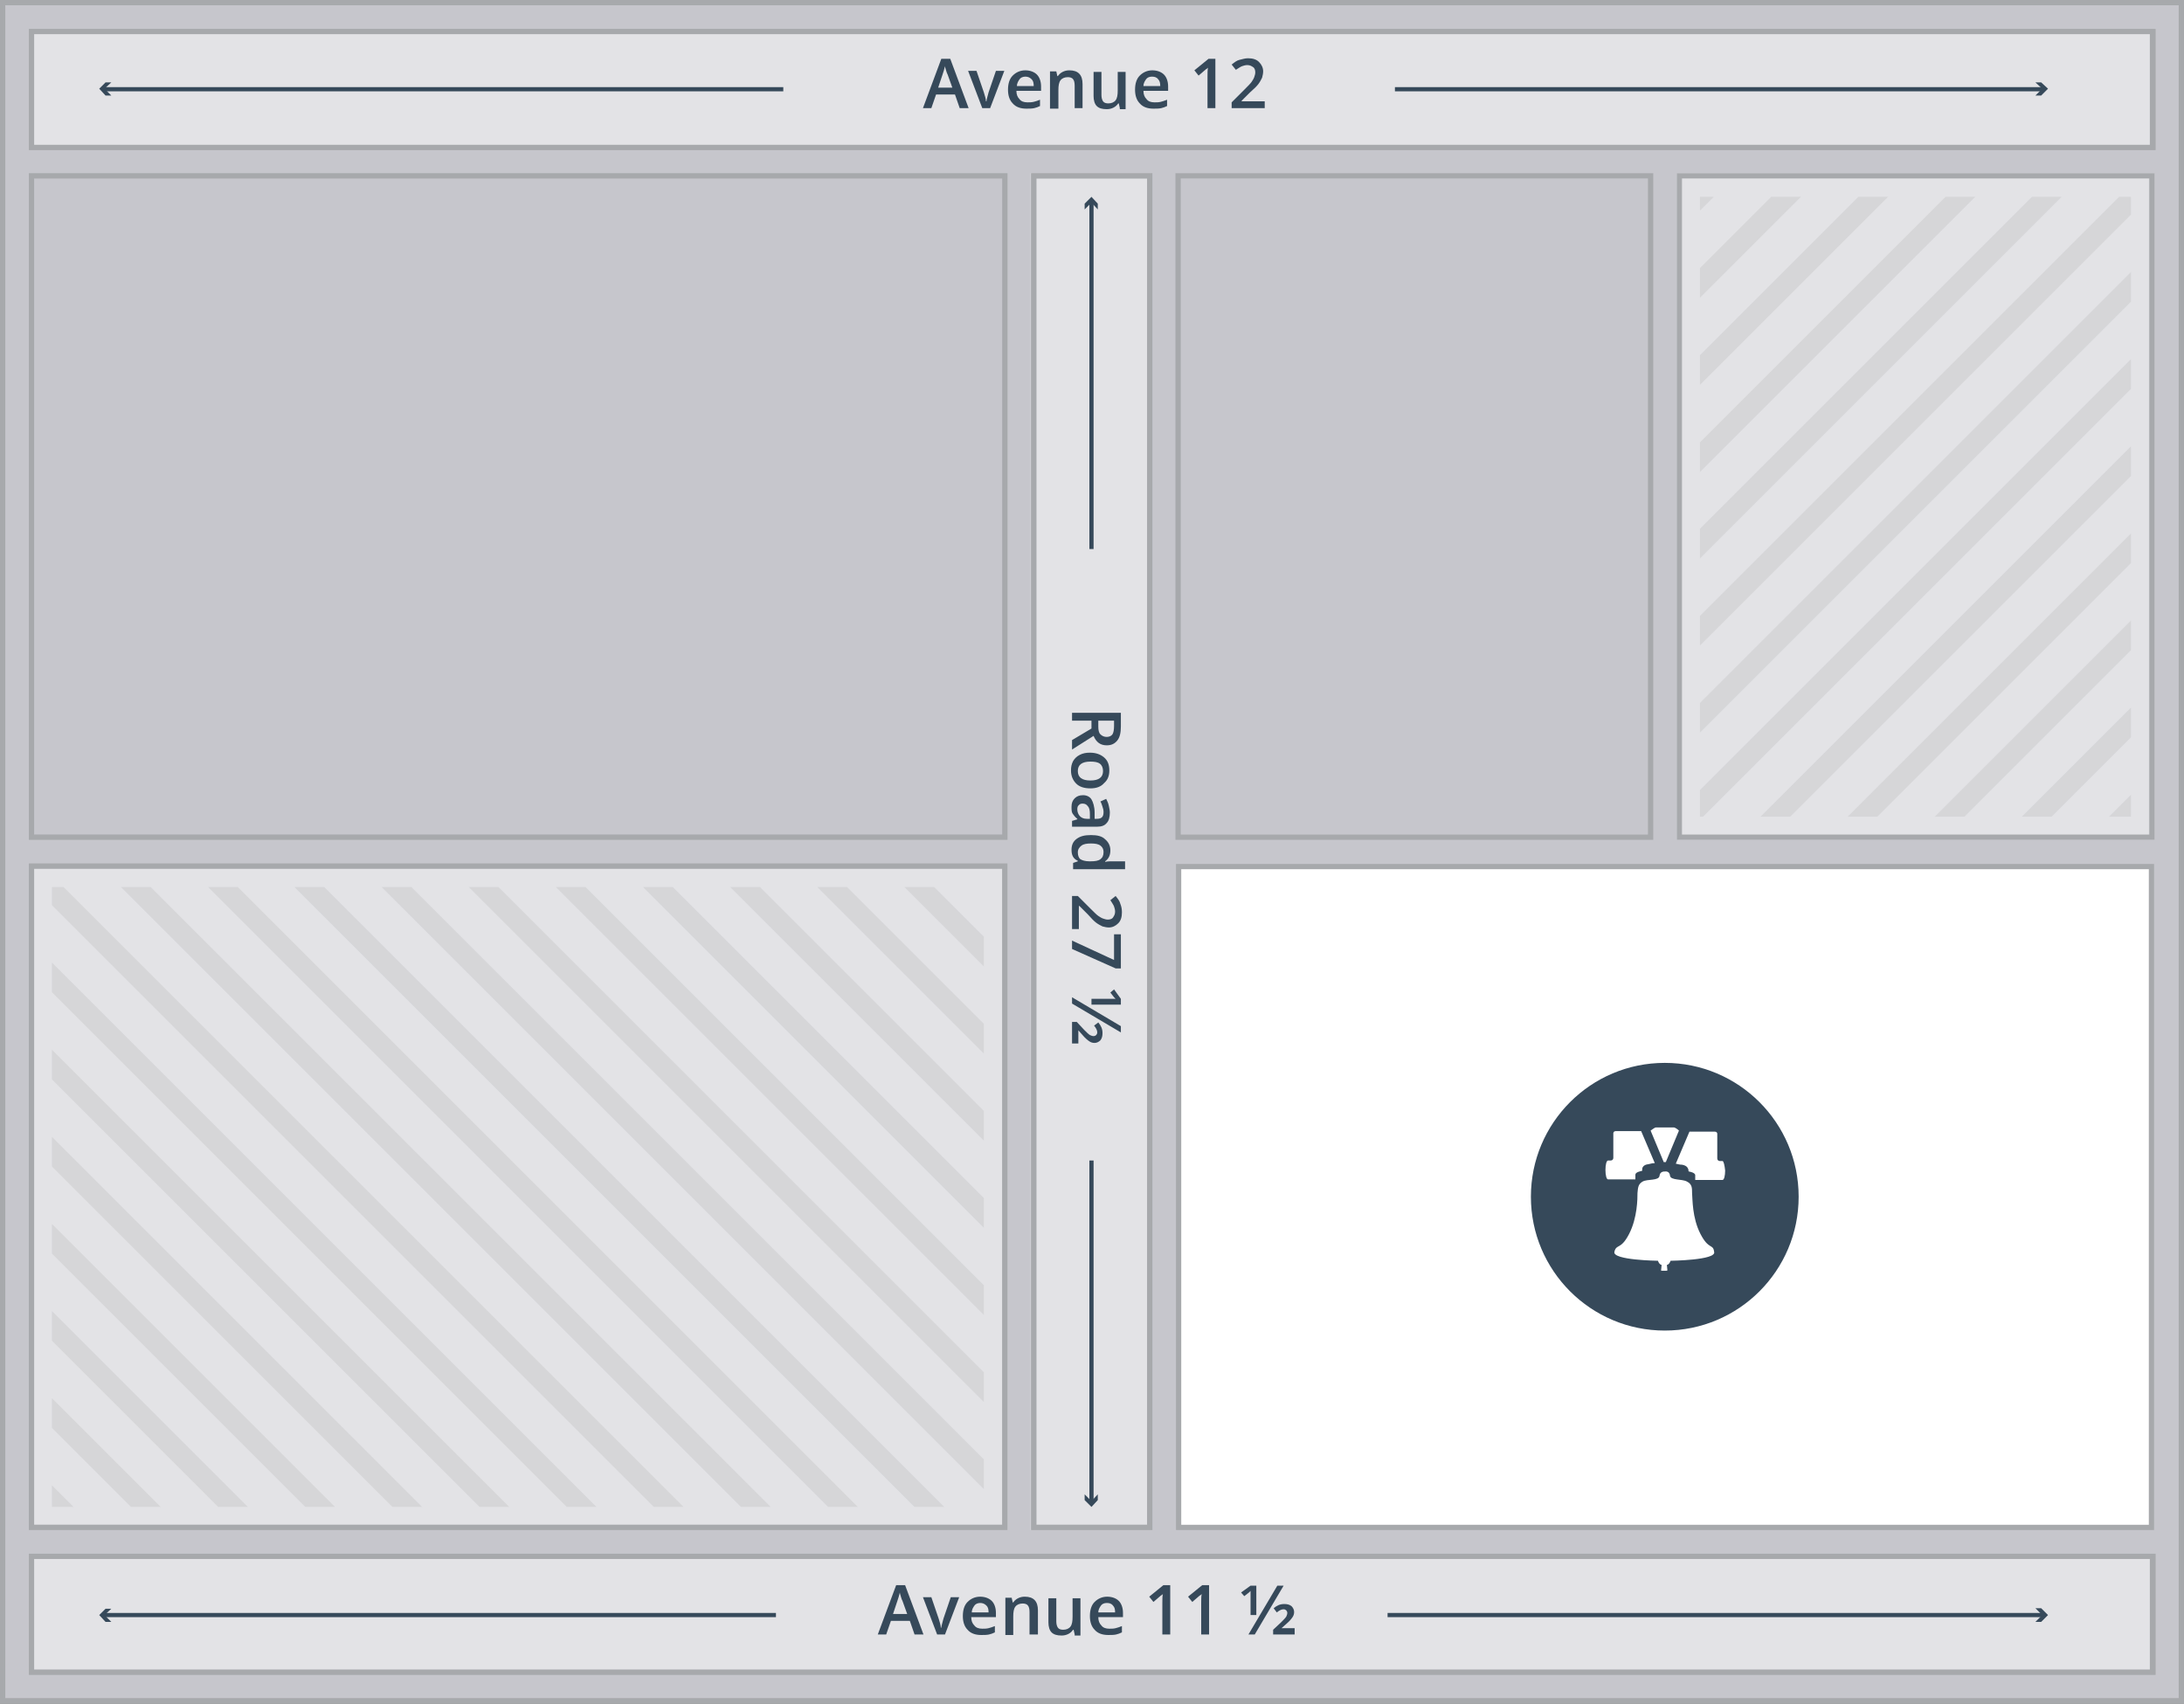
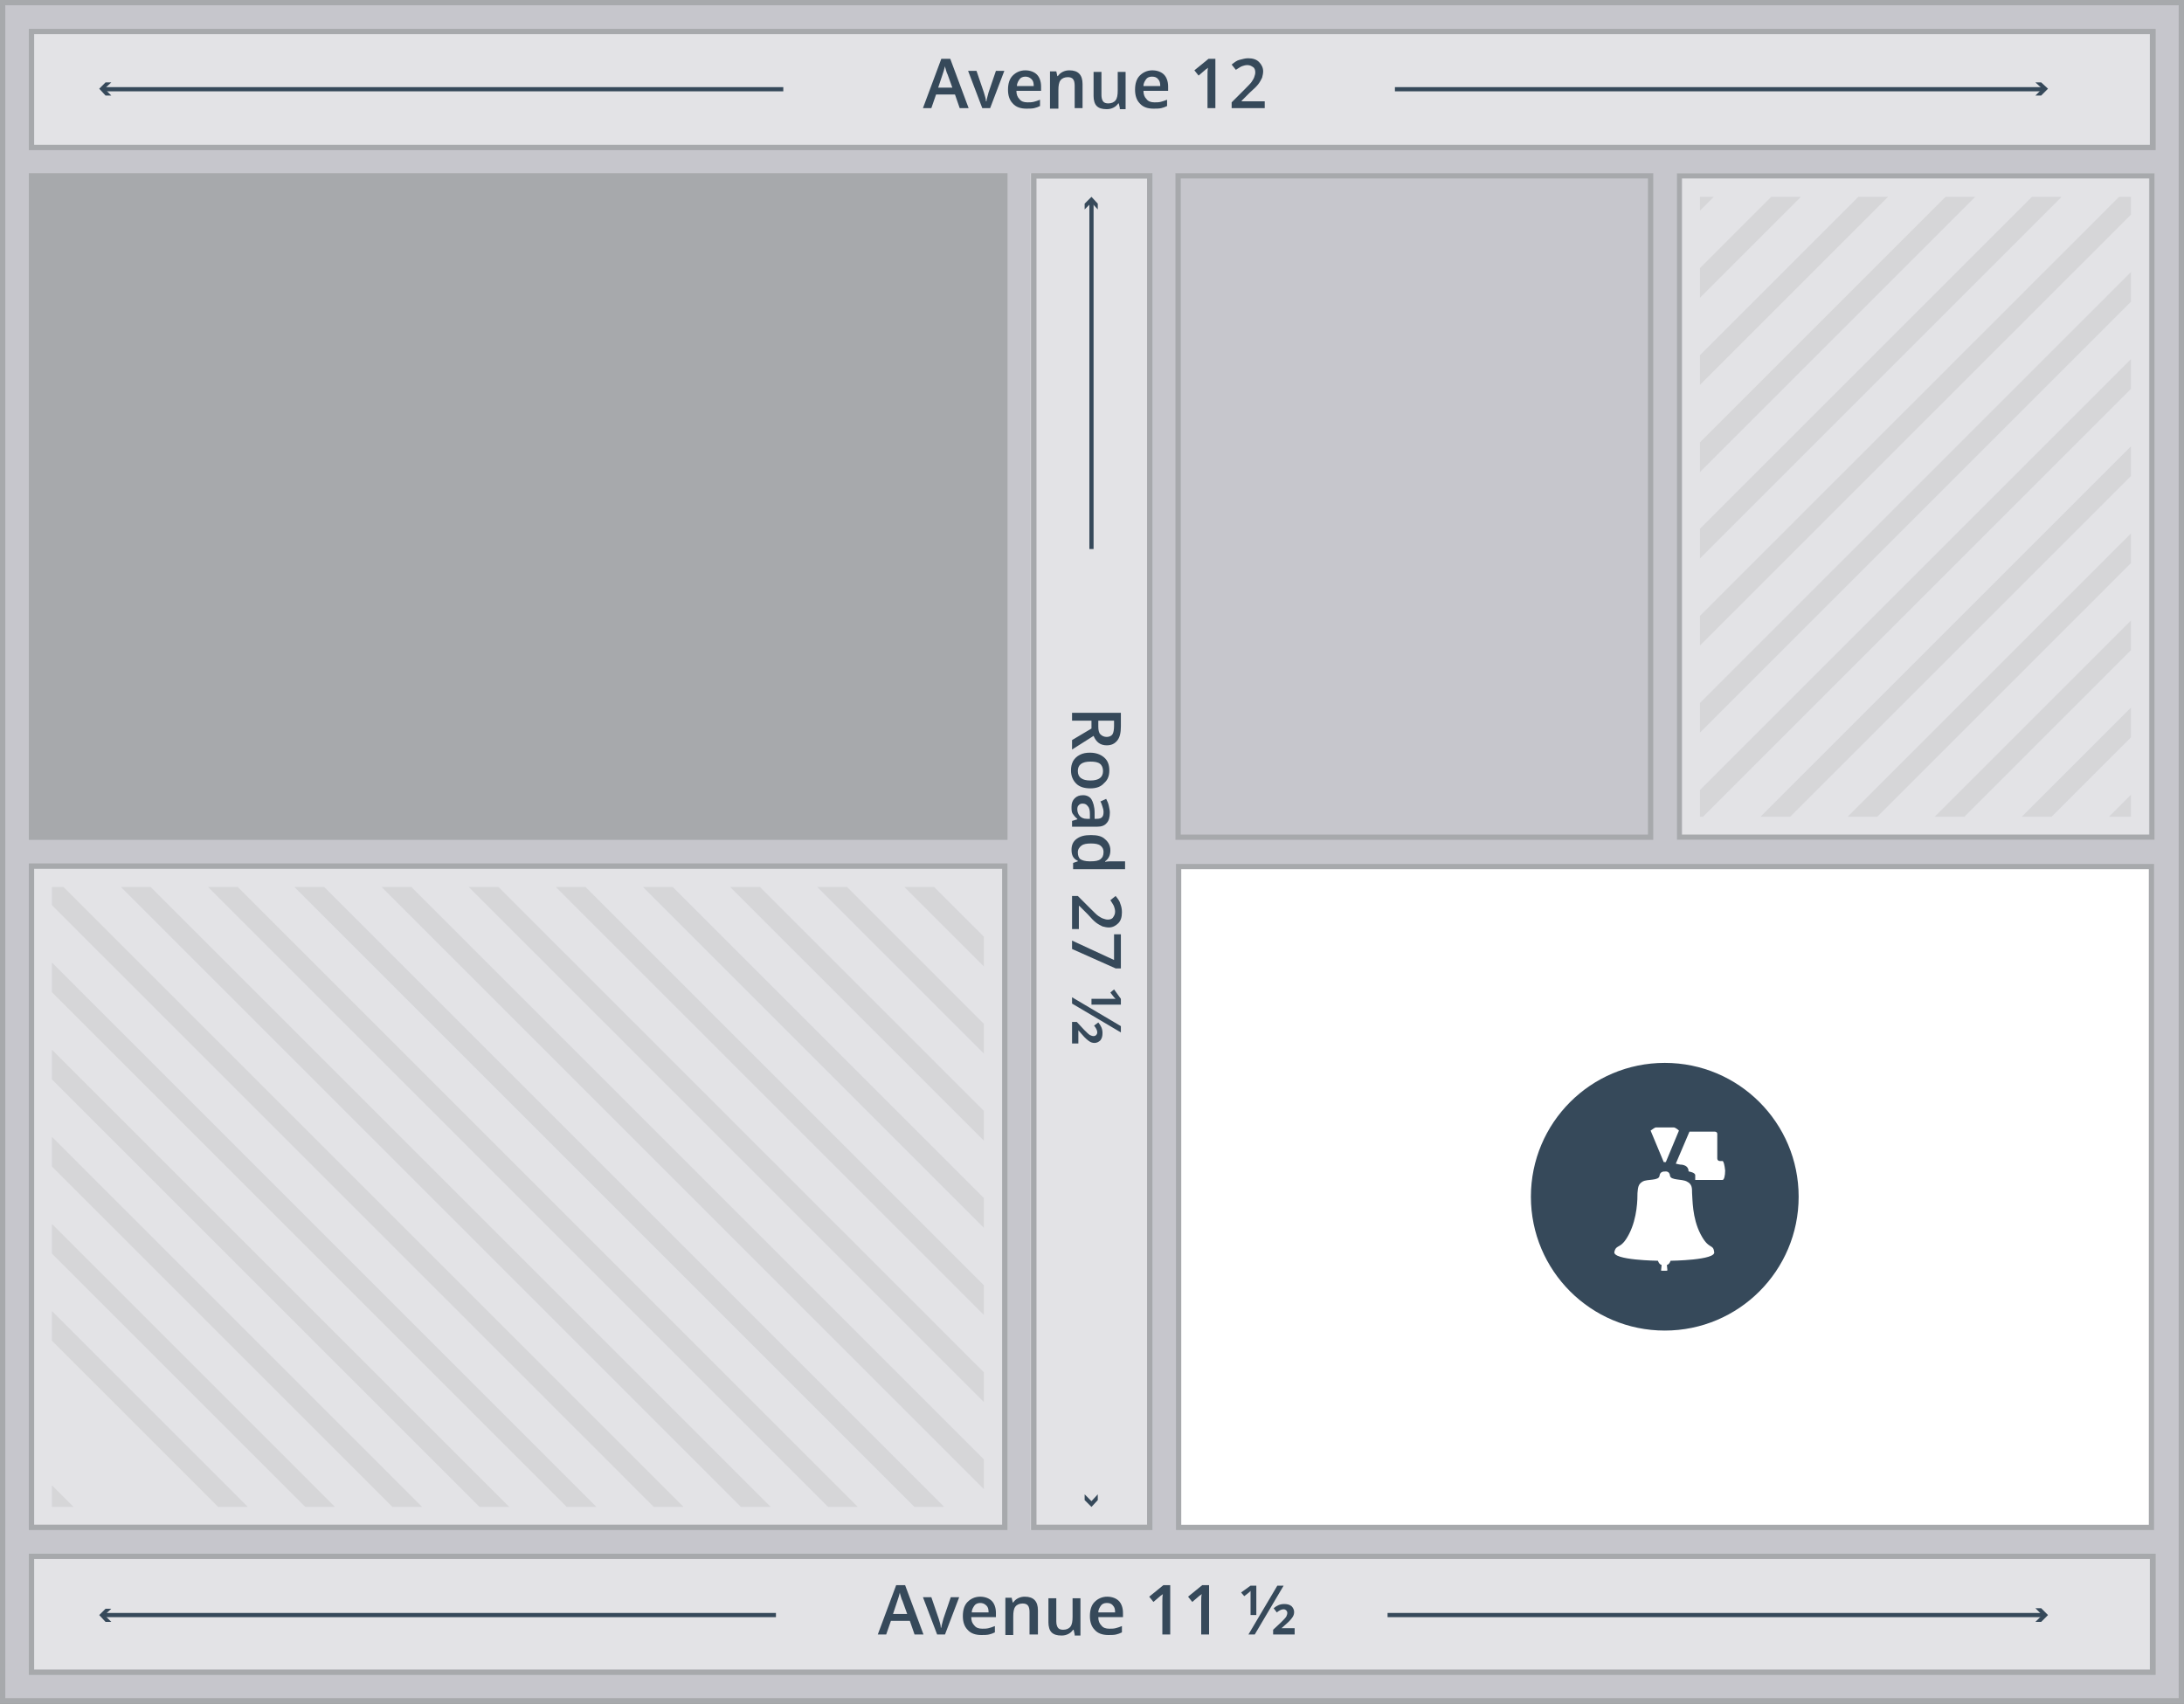
<svg xmlns="http://www.w3.org/2000/svg" xmlns:xlink="http://www.w3.org/1999/xlink" version="1.1" id="Map" x="0px" y="0px" width="416px" height="324.6px" viewBox="0 0 416 324.6" enable-background="new 0 0 416 324.6" xml:space="preserve">
  <rect x="0" y="0" width="416" height="324.6" fill="#808080" stroke="none" />
  <g>
    <rect x="1" y="1" fill="#C6C6CC" width="414" height="322.6" />
    <path fill="#A7A9AC" d="M415,1v322.6H1V1H415 M416,0h-1H1H0v1v322.6v1h1h414h1v-1V1V0L416,0z" />
  </g>
  <rect x="224.5" y="165.1" fill="#FFFFFF" stroke="#A7A9AC" stroke-miterlimit="10" width="185.3" height="125.9" />
  <g opacity="0.5">
    <rect x="196.3" y="33" fill="#FFFFFF" width="23.1" height="258.5" />
    <path fill="#A7A9AC" d="M218.5,34v256.5h-21.1V34H218.5 M219.5,33h-23.1v258.5h23.1V33L219.5,33z" />
  </g>
  <g>
    <path fill="#A7A9AC" d="M218.5,34v256.5h-21.1V34H218.5 M219.5,33h-23.1v258.5h23.1V33L219.5,33z" />
  </g>
  <g>
    <g>
      <g>
        <path fill="#36495A" d="M207.9,137.3h-3.7v-1.5h9.3v2.6c0,1.2-0.2,2.1-0.7,2.7c-0.5,0.6-1.1,0.9-2,0.9c-1.2,0-2-0.6-2.5-1.8     l-4.1,2.6V141l3.7-2.2V137.3z M209.2,137.3v1.1c0,0.7,0.1,1.2,0.4,1.5s0.7,0.5,1.2,0.5c0.5,0,0.9-0.2,1.1-0.5     c0.2-0.3,0.3-0.9,0.3-1.6v-1H209.2z" />
        <path fill="#36495A" d="M207.7,150.2c-1.2,0-2.1-0.3-2.7-0.9c-0.6-0.6-1-1.4-1-2.5c0-0.7,0.1-1.2,0.4-1.8     c0.3-0.5,0.7-0.9,1.3-1.2s1.2-0.4,1.9-0.4c1.1,0,2,0.3,2.7,0.9s1,1.4,1,2.5c0,1-0.3,1.8-1,2.4     C209.7,149.9,208.8,150.2,207.7,150.2z M207.7,145.1c-1.6,0-2.4,0.6-2.4,1.8c0,1.2,0.8,1.8,2.4,1.8c1.6,0,2.4-0.6,2.4-1.8     c0-0.6-0.2-1.1-0.6-1.4C209.1,145.2,208.5,145.1,207.7,145.1z" />
        <path fill="#36495A" d="M204.2,156.4l1-0.3V156c-0.4-0.3-0.7-0.7-0.9-1c-0.2-0.3-0.2-0.8-0.2-1.3c0-0.7,0.2-1.2,0.6-1.6     c0.4-0.4,0.9-0.6,1.6-0.6c0.7,0,1.3,0.3,1.6,0.8s0.6,1.4,0.6,2.5l0,1.2h0.4c0.5,0,0.8-0.1,1-0.3s0.3-0.5,0.3-1     c0-0.4-0.1-0.7-0.2-1s-0.2-0.7-0.4-1l1.1-0.5c0.2,0.4,0.4,0.8,0.5,1.3c0.1,0.5,0.2,0.9,0.2,1.3c0,0.9-0.2,1.6-0.6,2     c-0.4,0.5-1,0.7-1.8,0.7h-4.8V156.4z M205.2,154.2c0,0.5,0.2,1,0.5,1.3s0.7,0.5,1.3,0.5h0.6l0-0.9c0-0.7-0.1-1.2-0.4-1.5     c-0.2-0.3-0.5-0.5-1-0.5c-0.3,0-0.6,0.1-0.7,0.3C205.3,153.5,205.2,153.8,205.2,154.2z" />
        <path fill="#36495A" d="M204.1,161.9c0-0.9,0.3-1.6,1-2.1s1.5-0.7,2.7-0.7c1.2,0,2.1,0.2,2.7,0.8c0.6,0.5,1,1.2,1,2.1     c0,0.9-0.3,1.6-1,2.1v0.1c0.5-0.1,0.9-0.1,1.2-0.1h2.6v1.5h-9.9v-1.2l0.9-0.3v-0.1C204.4,163.6,204.1,162.9,204.1,161.9z      M205.3,162.4c0,0.6,0.2,1.1,0.5,1.3s0.9,0.4,1.7,0.4h0.2c0.9,0,1.5-0.1,1.9-0.4c0.4-0.3,0.6-0.7,0.6-1.4c0-0.5-0.2-0.9-0.6-1.2     s-1-0.4-1.8-0.4c-0.8,0-1.4,0.1-1.8,0.4S205.3,161.8,205.3,162.4z" />
        <path fill="#36495A" d="M204.2,177v-6.3h1.1l2.4,2.4c0.7,0.7,1.2,1.2,1.5,1.4c0.3,0.2,0.6,0.4,0.9,0.5s0.6,0.2,0.9,0.2     c0.4,0,0.8-0.1,1-0.4c0.2-0.3,0.4-0.6,0.4-1.1c0-0.4-0.1-0.7-0.2-1c-0.1-0.3-0.4-0.7-0.7-1.2l1-0.8c0.4,0.5,0.8,1,0.9,1.5     c0.2,0.5,0.3,1,0.3,1.6c0,0.9-0.2,1.6-0.7,2.1c-0.5,0.5-1.1,0.8-1.8,0.8c-0.4,0-0.8-0.1-1.2-0.2c-0.4-0.2-0.8-0.4-1.2-0.7     c-0.4-0.3-0.9-0.8-1.6-1.6l-1.6-1.6h-0.1v4.4H204.2z" />
        <path fill="#36495A" d="M204.2,179.2l8,3.7V178h1.3v6.5h-1l-8.3-3.7V179.2z" />
        <path fill="#36495A" d="M213.5,196.7l-9.3-5.5V190l9.3,5.5V196.7z M204.2,198.7v-4h0.9l1.4,1.5c0.5,0.5,0.8,0.8,1.1,1     c0.2,0.1,0.5,0.2,0.7,0.2c0.2,0,0.4-0.1,0.5-0.2c0.1-0.1,0.2-0.3,0.2-0.5c0-0.4-0.2-0.8-0.6-1.3l0.8-0.6c0.5,0.6,0.8,1.2,0.8,2     c0,0.6-0.1,1-0.4,1.4c-0.3,0.3-0.7,0.5-1.1,0.5c-0.4,0-0.7-0.1-1-0.3c-0.3-0.2-0.8-0.6-1.3-1.2l-0.8-0.9v2.5H204.2z M207.9,191.5     v-1.2h3.3l0.7,0l0.6,0c-0.1-0.1-0.2-0.2-0.3-0.3c-0.1-0.1-0.3-0.4-0.7-0.9l0.7-0.6l1.3,1.8v1.1H207.9z" />
      </g>
    </g>
    <g>
-       <rect x="207.5" y="221.1" fill="#36495A" width="0.8" height="65.2" />
      <g>
        <polygon fill="#36495A" points="206.6,284.7 207.9,286 209.1,284.7 209.1,285.8 207.9,287.1 206.6,285.8    " />
      </g>
    </g>
    <g>
      <rect x="207.5" y="38.4" fill="#36495A" width="0.8" height="66.2" />
      <g>
        <polygon fill="#36495A" points="209.1,39.9 207.9,38.6 206.6,39.9 206.6,38.8 207.9,37.5 209.1,38.8    " />
      </g>
    </g>
  </g>
  <g opacity="0.5">
    <rect x="5.5" y="164.5" fill="#FFFFFF" width="186.4" height="127" />
    <path fill="#A7A9AC" d="M190.9,165.5v125H6.5v-125H190.9 M191.9,164.5H5.5v127h186.4V164.5L191.9,164.5z" />
  </g>
  <g opacity="0.25">
    <rect x="5.5" y="33" fill="#C6C6CC" width="186.4" height="127" />
    <path fill="#A7A9AC" d="M190.9,34v125H6.5V34H190.9 M191.9,33H5.5v127h186.4V33L191.9,33z" />
  </g>
  <g>
    <path fill="#A7A9AC" d="M190.9,165.5v125H6.5v-125H190.9 M191.9,164.5H5.5v127h186.4V164.5L191.9,164.5z" />
  </g>
  <g>
-     <path fill="#A7A9AC" d="M190.9,34v125H6.5V34H190.9 M191.9,33H5.5v127h186.4V33L191.9,33z" />
+     <path fill="#A7A9AC" d="M190.9,34v125V34H190.9 M191.9,33H5.5v127h186.4V33L191.9,33z" />
  </g>
  <g>
    <path fill="#A7A9AC" d="M409.3,34v125h-89V34H409.3 M410.4,33h-91v127h91V33L410.4,33z" />
  </g>
  <g>
    <path fill="#A7A9AC" d="M313.9,34v125h-89V34H313.9 M314.9,33h-91v127h91V33L314.9,33z" />
  </g>
  <g opacity="0.5">
    <rect x="319.4" y="33" fill="#FFFFFF" width="91" height="127" />
    <path fill="#A7A9AC" d="M409.4,34v125h-89V34H409.4 M410.4,33h-91v127h91V33L410.4,33z" />
  </g>
  <g opacity="0.25">
    <rect x="223.9" y="33" fill="#C6C6CC" width="91" height="127" />
    <path fill="#A7A9AC" d="M313.9,34v125h-89V34H313.9 M314.9,33h-91v127h91V33L314.9,33z" />
  </g>
  <g opacity="0.5">
    <rect x="5.5" y="5.5" fill="#FFFFFF" width="405.1" height="23.1" />
    <path fill="#A7A9AC" d="M409.5,6.5v21.1H6.5V6.5H409.5 M410.5,5.5H5.5v23.1h405.1V5.5L410.5,5.5z" />
  </g>
  <g opacity="0.5">
    <rect x="5.5" y="296" fill="#FFFFFF" width="405.1" height="23.1" />
    <path fill="#A7A9AC" d="M409.5,297v21.1H6.5V297H409.5 M410.5,296H5.5v23.1h405.1V296L410.5,296z" />
  </g>
  <g>
    <path fill="#A7A9AC" d="M409.5,297v21.1H6.5V297H409.5 M410.5,296H5.5v23.1h405.1V296L410.5,296z" />
  </g>
  <g>
    <path fill="#A7A9AC" d="M409.5,6.5v21.1H6.5V6.5H409.5 M410.5,5.5H5.5v23.1h405.1V5.5L410.5,5.5z" />
  </g>
  <g>
    <defs>
      <rect id="SVGID_1_" x="323.8" y="37.5" width="82.1" height="118.1" />
    </defs>
    <clipPath id="SVGID_2_">
      <use xlink:href="#SVGID_1_" overflow="visible" />
    </clipPath>
    <g opacity="0.1" clip-path="url(#SVGID_2_)">
      <rect x="262" y="-33.6" transform="matrix(0.707 0.707 -0.707 0.707 146.01 -158.193)" fill="#58595B" width="4" height="261.6" />
      <rect x="278.6" y="-33.6" transform="matrix(0.707 0.707 -0.707 0.707 150.871 -169.929)" fill="#58595B" width="4" height="261.6" />
      <rect x="295.2" y="-33.6" transform="matrix(0.707 0.707 -0.707 0.707 155.732 -181.665)" fill="#58595B" width="4" height="261.6" />
      <rect x="311.8" y="-33.6" transform="matrix(0.707 0.707 -0.707 0.707 160.593 -193.4)" fill="#58595B" width="4" height="261.6" />
      <rect x="328.3" y="-33.6" transform="matrix(0.707 0.707 -0.707 0.707 165.454 -205.136)" fill="#58595B" width="4" height="261.6" />
      <rect x="344.9" y="-33.6" transform="matrix(0.707 0.707 -0.707 0.707 170.315 -216.871)" fill="#58595B" width="4" height="261.6" />
      <rect x="361.5" y="-33.6" transform="matrix(0.707 0.707 -0.707 0.707 175.176 -228.607)" fill="#58595B" width="4" height="261.6" />
      <rect x="378.1" y="-33.6" transform="matrix(0.707 0.707 -0.707 0.707 180.037 -240.343)" fill="#58595B" width="4" height="261.6" />
      <rect x="394.7" y="-33.6" transform="matrix(0.707 0.707 -0.707 0.707 184.898 -252.078)" fill="#58595B" width="4" height="261.6" />
      <rect x="411.3" y="-33.6" transform="matrix(0.707 0.707 -0.707 0.707 189.759 -263.814)" fill="#58595B" width="4" height="261.6" />
      <rect x="427.9" y="-33.6" transform="matrix(0.707 0.707 -0.707 0.707 194.62 -275.55)" fill="#58595B" width="4" height="261.6" />
      <rect x="444.5" y="-33.6" transform="matrix(0.707 0.707 -0.707 0.707 199.481 -287.285)" fill="#58595B" width="4" height="261.6" />
      <rect x="461.1" y="-33.6" transform="matrix(0.707 0.707 -0.707 0.707 204.343 -299.021)" fill="#58595B" width="4" height="261.6" />
    </g>
  </g>
  <g>
    <defs>
      <rect id="SVGID_3_" x="9.9" y="169" width="177.5" height="118.1" />
    </defs>
    <clipPath id="SVGID_4_">
      <use xlink:href="#SVGID_3_" overflow="visible" />
    </clipPath>
    <g opacity="0.1" clip-path="url(#SVGID_4_)">
      <rect x="-31.4" y="373.4" transform="matrix(0.707 0.707 -0.707 0.707 294.575 39.669)" fill="#58595B" width="261.6" height="4" />
-       <rect x="-31.4" y="356.8" transform="matrix(0.707 0.707 -0.707 0.707 282.839 34.808)" fill="#58595B" width="261.6" height="4" />
      <rect x="-31.4" y="340.2" transform="matrix(0.707 0.707 -0.707 0.707 271.103 29.947)" fill="#58595B" width="261.6" height="4" />
      <rect x="-31.4" y="323.6" transform="matrix(0.707 0.707 -0.707 0.707 259.368 25.086)" fill="#58595B" width="261.6" height="4" />
      <rect x="-31.4" y="307" transform="matrix(0.707 0.707 -0.707 0.707 247.633 20.225)" fill="#58595B" width="261.6" height="4" />
      <rect x="-31.4" y="290.4" transform="matrix(0.707 0.707 -0.707 0.707 235.897 15.364)" fill="#58595B" width="261.6" height="4" />
      <rect x="-31.4" y="273.8" transform="matrix(0.707 0.707 -0.707 0.707 224.161 10.503)" fill="#58595B" width="261.6" height="4" />
      <rect x="-31.4" y="257.2" transform="matrix(0.707 0.707 -0.707 0.707 212.426 5.642)" fill="#58595B" width="261.6" height="4" />
      <rect x="-31.4" y="240.6" transform="matrix(0.707 0.707 -0.707 0.707 200.69 0.781)" fill="#58595B" width="261.6" height="4" />
      <rect x="-31.4" y="224" transform="matrix(0.707 0.707 -0.707 0.707 188.955 -4.08)" fill="#58595B" width="261.6" height="4" />
      <rect x="-31.4" y="207.5" transform="matrix(0.707 0.707 -0.707 0.707 177.219 -8.941)" fill="#58595B" width="261.6" height="4" />
      <rect x="-31.4" y="190.9" transform="matrix(0.707 0.707 -0.707 0.707 165.483 -13.803)" fill="#58595B" width="261.6" height="4" />
      <rect x="-31.4" y="174.3" transform="matrix(0.707 0.707 -0.707 0.707 153.748 -18.664)" fill="#58595B" width="261.6" height="4" />
      <rect x="-31.4" y="157.7" transform="matrix(0.707 0.707 -0.707 0.707 142.012 -23.525)" fill="#58595B" width="261.6" height="4" />
      <rect x="-31.4" y="141.1" transform="matrix(0.707 0.707 -0.707 0.707 130.276 -28.386)" fill="#58595B" width="261.6" height="4" />
      <rect x="-31.4" y="124.5" transform="matrix(0.707 0.707 -0.707 0.707 118.541 -33.247)" fill="#58595B" width="261.6" height="4" />
      <rect x="-31.4" y="107.9" transform="matrix(0.707 0.707 -0.707 0.707 106.805 -38.108)" fill="#58595B" width="261.6" height="4" />
      <rect x="-31.4" y="91.3" transform="matrix(0.707 0.707 -0.707 0.707 95.07 -42.969)" fill="#58595B" width="261.6" height="4" />
      <rect x="-31.4" y="74.7" transform="matrix(0.707 0.707 -0.707 0.707 83.334 -47.83)" fill="#58595B" width="261.6" height="4" />
    </g>
  </g>
  <g>
    <ellipse fill="#36495A" cx="317.1" cy="228" rx="25.5" ry="25.5" />
    <g>
      <g>
        <path fill="#FFFFFF" d="M317.3,221.4l2.5-6c-0.2-0.2-0.7-0.6-1-0.6c-0.2,0-1.2,0-1.7,0c-0.5,0-1.5,0-1.7,0c-0.2,0-0.7,0.4-1,0.6     l2.5,6H317.3z" />
        <path fill="#FFFFFF" d="M323.9,235.1c-1.6-3.1-1.5-6.7-1.6-7.8c0-1,0-1.7-1-2.2c-0.9-0.5-3.1-0.2-3.2-1.1c-0.1-1-1-0.8-1-0.8     s-0.9-0.1-1,0.8c-0.1,1-2.3,0.6-3.2,1.1c-0.9,0.5-0.9,1.2-1,2.2c0,1,0,4.7-1.6,7.8c-1.6,3.1-2.4,1.8-2.8,3.4     c-0.4,1.6,8.3,1.7,8.3,1.7s0.2,0.7,0.7,0.8l-0.1,1c0,0-0.1,0.1,0.2,0.1c0.2,0,0.4,0,0.4,0h0c0,0,0.2,0,0.4,0     c0.2,0,0.2-0.1,0.2-0.1l-0.1-1c0.5-0.1,0.7-0.8,0.7-0.8s8.8-0.1,8.3-1.7C326.3,236.9,325.5,238.2,323.9,235.1z" />
      </g>
      <g>
-         <path fill="#FFFFFF" d="M307.8,215.5c-0.5,0-0.5,0.4-0.5,0.4v4.7c0,0.3-0.2,0.5-0.5,0.5v0h-0.5c-0.3,0-0.5,0.8-0.5,1.8     c0,1,0.2,1.8,0.5,1.8h5.2c0,0,0-0.4,0-0.9c0-0.5,1.1-0.7,1.2-0.7c0.1,0,0.1-0.2,0.1-0.2v-0.2c0-0.1,0.1-0.8,1.2-0.9     c0.4-0.1,0.8-0.2,1.2-0.2l-2.6-6.1C310.7,215.5,308.1,215.5,307.8,215.5z" />
        <path fill="#FFFFFF" d="M328.1,221.2h-0.5v0c-0.3,0-0.5-0.2-0.5-0.5v-4.7c0,0,0-0.4-0.5-0.4c-0.3,0-2.9,0-4.8,0l-2.6,6.1     c0.4,0.1,0.8,0.2,1.2,0.2c1.1,0.2,1.1,0.8,1.2,0.9v0.2c0,0,0,0.1,0.1,0.2c0.1,0,1.2,0.2,1.2,0.7c0,0.5,0,0.9,0,0.9h5.2     c0.3,0,0.5-0.8,0.5-1.8C328.5,222,328.3,221.2,328.1,221.2z" />
      </g>
    </g>
  </g>
  <g>
    <g>
      <g>
        <path fill="#36495A" d="M182.8,20.6l-0.9-2.6h-3.6l-0.9,2.6h-1.6l3.5-9.4h1.7l3.5,9.4H182.8z M181.4,16.7l-0.9-2.5     c-0.1-0.2-0.2-0.4-0.3-0.8c-0.1-0.4-0.2-0.6-0.2-0.8c-0.1,0.5-0.3,1.1-0.5,1.7l-0.8,2.4H181.4z" />
        <path fill="#36495A" d="M187.1,20.6l-2.7-7.1h1.6l1.4,4.1c0.2,0.7,0.4,1.2,0.4,1.7h0.1c0-0.3,0.2-0.9,0.4-1.7l1.4-4.1h1.6     l-2.7,7.1H187.1z" />
        <path fill="#36495A" d="M195.5,20.7c-1.1,0-2-0.3-2.6-1c-0.6-0.6-0.9-1.5-0.9-2.6c0-1.2,0.3-2.1,0.9-2.7s1.4-1,2.4-1     c0.9,0,1.7,0.3,2.2,0.8s0.8,1.3,0.8,2.3v0.8h-4.7c0,0.7,0.2,1.2,0.6,1.6c0.3,0.4,0.8,0.6,1.5,0.6c0.4,0,0.8,0,1.2-0.1     c0.4-0.1,0.7-0.2,1.2-0.4v1.2c-0.4,0.2-0.7,0.3-1.1,0.4S196,20.7,195.5,20.7z M195.3,14.6c-0.5,0-0.9,0.2-1.1,0.5     s-0.5,0.7-0.5,1.3h3.2c0-0.6-0.1-1-0.4-1.3C196.1,14.7,195.7,14.6,195.3,14.6z" />
        <path fill="#36495A" d="M206.2,20.6h-1.5v-4.3c0-0.5-0.1-1-0.3-1.2c-0.2-0.3-0.6-0.4-1-0.4c-0.6,0-1.1,0.2-1.4,0.6     c-0.3,0.4-0.4,1-0.4,1.9v3.5H200v-7.1h1.2l0.2,0.9h0.1c0.2-0.3,0.5-0.6,0.9-0.8c0.4-0.2,0.8-0.3,1.3-0.3c1.7,0,2.5,0.9,2.5,2.6     V20.6z" />
        <path fill="#36495A" d="M213.3,20.6l-0.2-0.9H213c-0.2,0.3-0.5,0.6-0.9,0.8s-0.8,0.3-1.3,0.3c-0.9,0-1.5-0.2-1.9-0.6     c-0.4-0.4-0.6-1.1-0.6-1.9v-4.6h1.5v4.4c0,0.5,0.1,0.9,0.3,1.2s0.6,0.4,1,0.4c0.6,0,1.1-0.2,1.4-0.6c0.3-0.4,0.4-1,0.4-1.9v-3.5     h1.5v7.1H213.3z" />
        <path fill="#36495A" d="M219.7,20.7c-1.1,0-2-0.3-2.6-1c-0.6-0.6-0.9-1.5-0.9-2.6c0-1.2,0.3-2.1,0.9-2.7s1.4-1,2.4-1     c0.9,0,1.7,0.3,2.2,0.8s0.8,1.3,0.8,2.3v0.8h-4.7c0,0.7,0.2,1.2,0.6,1.6c0.3,0.4,0.8,0.6,1.5,0.6c0.4,0,0.8,0,1.2-0.1     c0.4-0.1,0.7-0.2,1.2-0.4v1.2c-0.4,0.2-0.7,0.3-1.1,0.4S220.2,20.7,219.7,20.7z M219.4,14.6c-0.5,0-0.9,0.2-1.1,0.5     s-0.5,0.7-0.5,1.3h3.2c0-0.6-0.1-1-0.4-1.3C220.3,14.7,219.9,14.6,219.4,14.6z" />
        <path fill="#36495A" d="M231.5,20.6H230v-6c0-0.7,0-1.3,0.1-1.7c-0.1,0.1-0.2,0.2-0.4,0.3c-0.1,0.1-0.6,0.5-1.4,1.2l-0.8-1     l2.7-2.2h1.3V20.6z" />
        <path fill="#36495A" d="M240.9,20.6h-6.3v-1.1l2.4-2.4c0.7-0.7,1.2-1.2,1.4-1.5c0.2-0.3,0.4-0.6,0.5-0.9s0.2-0.6,0.2-0.9     c0-0.4-0.1-0.8-0.4-1c-0.3-0.2-0.6-0.4-1.1-0.4c-0.4,0-0.7,0.1-1,0.2c-0.3,0.1-0.7,0.4-1.2,0.7l-0.8-1c0.5-0.4,1-0.8,1.5-0.9     s1-0.3,1.6-0.3c0.9,0,1.6,0.2,2.1,0.7s0.8,1.1,0.8,1.8c0,0.4-0.1,0.8-0.2,1.2c-0.2,0.4-0.4,0.8-0.7,1.2c-0.3,0.4-0.8,0.9-1.6,1.6     l-1.6,1.6v0.1h4.4V20.6z" />
      </g>
    </g>
    <g>
      <rect x="265.7" y="16.6" fill="#36495A" width="123.5" height="0.8" />
      <g>
        <polygon fill="#36495A" points="387.7,18.2 389,16.9 387.7,15.7 388.8,15.7 390.1,16.9 388.8,18.2    " />
      </g>
    </g>
    <g>
      <rect x="19.7" y="16.6" fill="#36495A" width="129.5" height="0.8" />
      <g>
        <polygon fill="#36495A" points="21.2,15.7 19.9,16.9 21.2,18.2 20.1,18.2 18.9,16.9 20.1,15.7    " />
      </g>
    </g>
  </g>
  <g>
    <g>
      <g>
        <path fill="#36495A" d="M174.2,311.4l-0.9-2.6h-3.6l-0.9,2.6h-1.6l3.5-9.4h1.7l3.5,9.4H174.2z M172.8,307.5l-0.9-2.5     c-0.1-0.2-0.2-0.4-0.3-0.8c-0.1-0.4-0.2-0.6-0.2-0.8c-0.1,0.5-0.3,1.1-0.5,1.7l-0.8,2.4H172.8z" />
        <path fill="#36495A" d="M178.5,311.4l-2.7-7.1h1.6l1.4,4.1c0.2,0.7,0.4,1.2,0.4,1.7h0.1c0-0.3,0.2-0.9,0.4-1.7l1.4-4.1h1.6     l-2.7,7.1H178.5z" />
        <path fill="#36495A" d="M186.9,311.5c-1.1,0-2-0.3-2.6-1c-0.6-0.6-0.9-1.5-0.9-2.6c0-1.2,0.3-2.1,0.9-2.7s1.4-1,2.4-1     c0.9,0,1.7,0.3,2.2,0.8s0.8,1.3,0.8,2.3v0.8H185c0,0.7,0.2,1.2,0.6,1.6c0.3,0.4,0.8,0.6,1.5,0.6c0.4,0,0.8,0,1.2-0.1     s0.7-0.2,1.2-0.4v1.2c-0.4,0.2-0.7,0.3-1.1,0.4S187.4,311.5,186.9,311.5z M186.7,305.4c-0.5,0-0.9,0.2-1.1,0.5s-0.5,0.7-0.5,1.3     h3.2c0-0.6-0.1-1-0.4-1.3C187.5,305.5,187.1,305.4,186.7,305.4z" />
        <path fill="#36495A" d="M197.6,311.4h-1.5v-4.3c0-0.5-0.1-1-0.3-1.2c-0.2-0.3-0.6-0.4-1-0.4c-0.6,0-1.1,0.2-1.4,0.6     c-0.3,0.4-0.4,1-0.4,1.9v3.5h-1.5v-7.1h1.2l0.2,0.9h0.1c0.2-0.3,0.5-0.6,0.9-0.8c0.4-0.2,0.8-0.3,1.3-0.3c1.7,0,2.5,0.9,2.5,2.6     V311.4z" />
        <path fill="#36495A" d="M204.7,311.4l-0.2-0.9h-0.1c-0.2,0.3-0.5,0.6-0.9,0.8s-0.8,0.3-1.3,0.3c-0.9,0-1.5-0.2-1.9-0.6     c-0.4-0.4-0.6-1.1-0.6-1.9v-4.6h1.5v4.4c0,0.5,0.1,0.9,0.3,1.2s0.6,0.4,1,0.4c0.6,0,1.1-0.2,1.4-0.6c0.3-0.4,0.4-1,0.4-1.9v-3.5     h1.5v7.1H204.7z" />
        <path fill="#36495A" d="M211.1,311.5c-1.1,0-2-0.3-2.6-1c-0.6-0.6-0.9-1.5-0.9-2.6c0-1.2,0.3-2.1,0.9-2.7s1.4-1,2.4-1     c0.9,0,1.7,0.3,2.2,0.8s0.8,1.3,0.8,2.3v0.8h-4.7c0,0.7,0.2,1.2,0.6,1.6c0.3,0.4,0.8,0.6,1.5,0.6c0.4,0,0.8,0,1.2-0.1     s0.7-0.2,1.2-0.4v1.2c-0.4,0.2-0.7,0.3-1.1,0.4S211.6,311.5,211.1,311.5z M210.8,305.4c-0.5,0-0.9,0.2-1.1,0.5s-0.5,0.7-0.5,1.3     h3.2c0-0.6-0.1-1-0.4-1.3C211.7,305.5,211.3,305.4,210.8,305.4z" />
        <path fill="#36495A" d="M222.9,311.4h-1.5v-6c0-0.7,0-1.3,0.1-1.7c-0.1,0.1-0.2,0.2-0.4,0.3c-0.1,0.1-0.6,0.5-1.4,1.2l-0.8-1     l2.7-2.2h1.3V311.4z" />
        <path fill="#36495A" d="M230.3,311.4h-1.5v-6c0-0.7,0-1.3,0.1-1.7c-0.1,0.1-0.2,0.2-0.4,0.3c-0.1,0.1-0.6,0.5-1.4,1.2l-0.8-1     l2.7-2.2h1.3V311.4z" />
        <path fill="#36495A" d="M239.4,307.7h-1.2v-3.3l0-0.7l0-0.6c-0.1,0.1-0.2,0.2-0.3,0.3c-0.1,0.1-0.4,0.3-0.9,0.7l-0.6-0.7l1.8-1.3     h1.1V307.7z M244.5,302.1l-5.5,9.3h-1.2l5.5-9.3H244.5z M246.5,311.4h-4v-0.9l1.5-1.4c0.5-0.5,0.8-0.8,1-1.1     c0.1-0.2,0.2-0.5,0.2-0.7c0-0.2-0.1-0.4-0.2-0.5c-0.1-0.1-0.3-0.2-0.5-0.2c-0.4,0-0.8,0.2-1.3,0.6l-0.6-0.8     c0.6-0.5,1.2-0.8,2-0.8c0.6,0,1,0.1,1.4,0.4c0.3,0.3,0.5,0.7,0.5,1.1c0,0.4-0.1,0.7-0.3,1c-0.2,0.3-0.6,0.8-1.2,1.3l-0.9,0.8h2.5     V311.4z" />
      </g>
    </g>
    <g>
      <rect x="264.3" y="307.3" fill="#36495A" width="124.9" height="0.8" />
      <g>
        <polygon fill="#36495A" points="387.7,309 389,307.7 387.7,306.4 388.8,306.4 390.1,307.7 388.8,309    " />
      </g>
    </g>
    <g>
      <rect x="19.7" y="307.3" fill="#36495A" width="128.1" height="0.8" />
      <g>
        <polygon fill="#36495A" points="21.2,306.5 19.9,307.7 21.2,309 20.1,309 18.9,307.7 20.1,306.5    " />
      </g>
    </g>
  </g>
</svg>